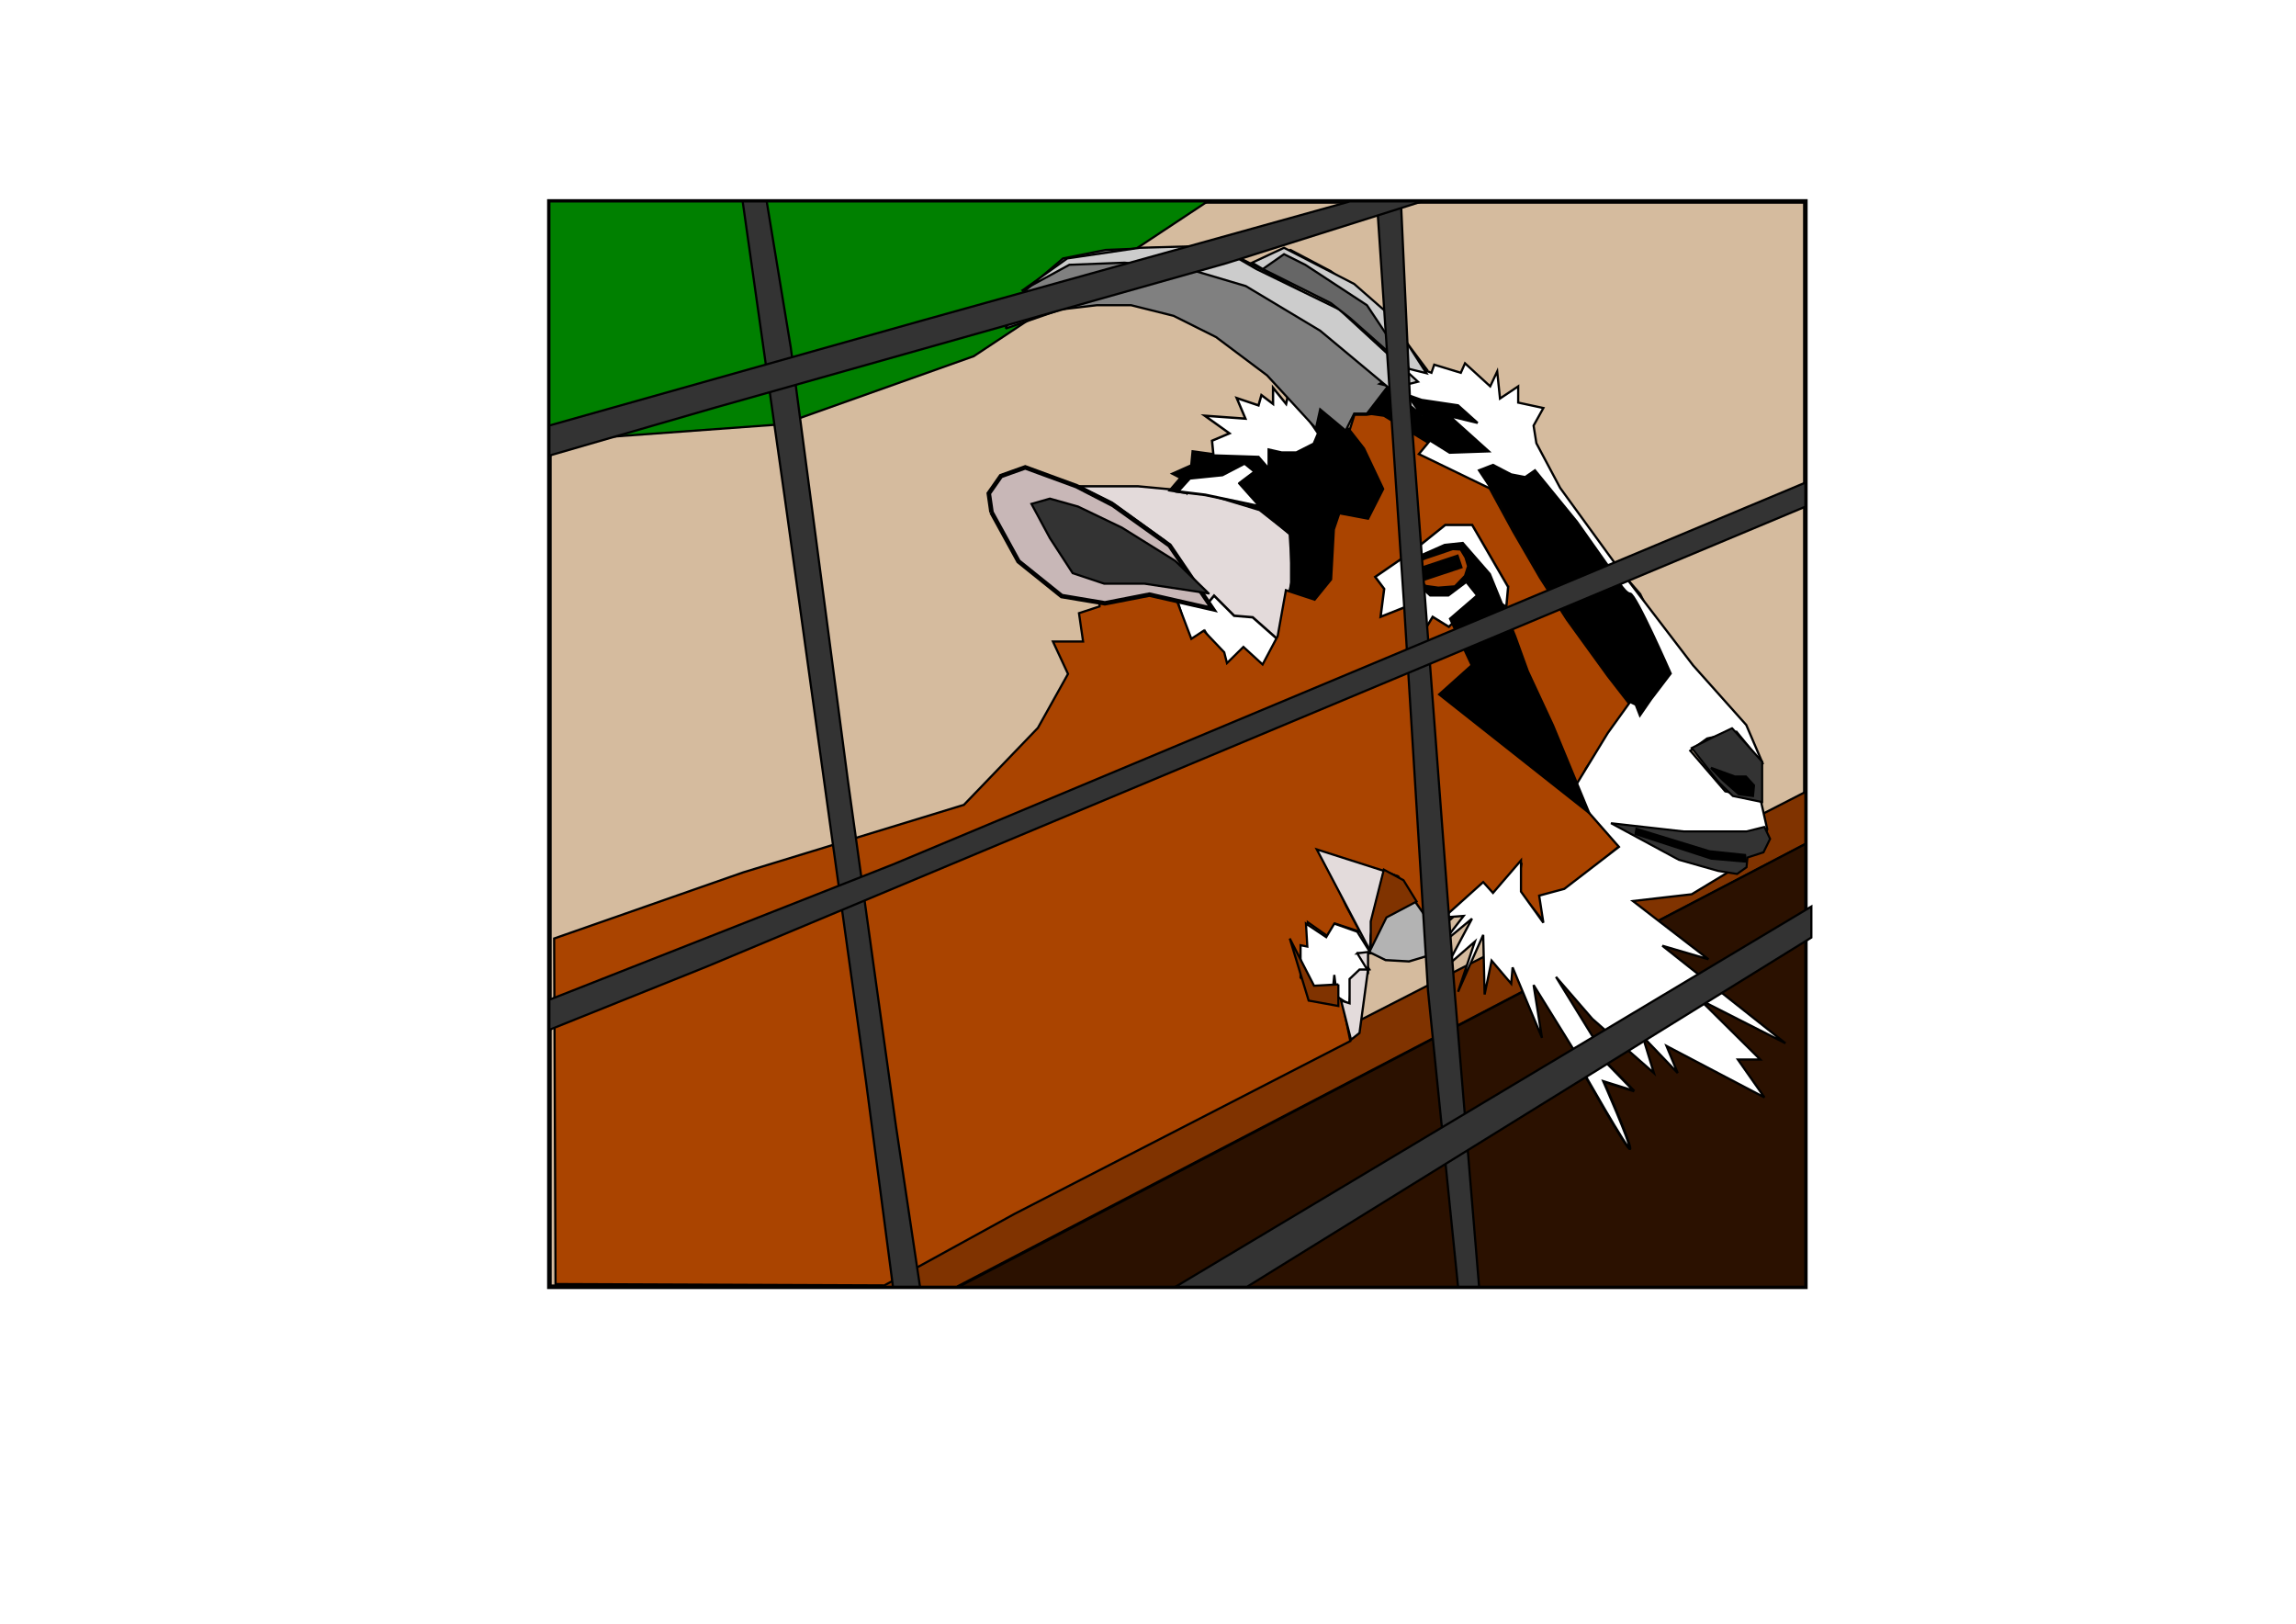
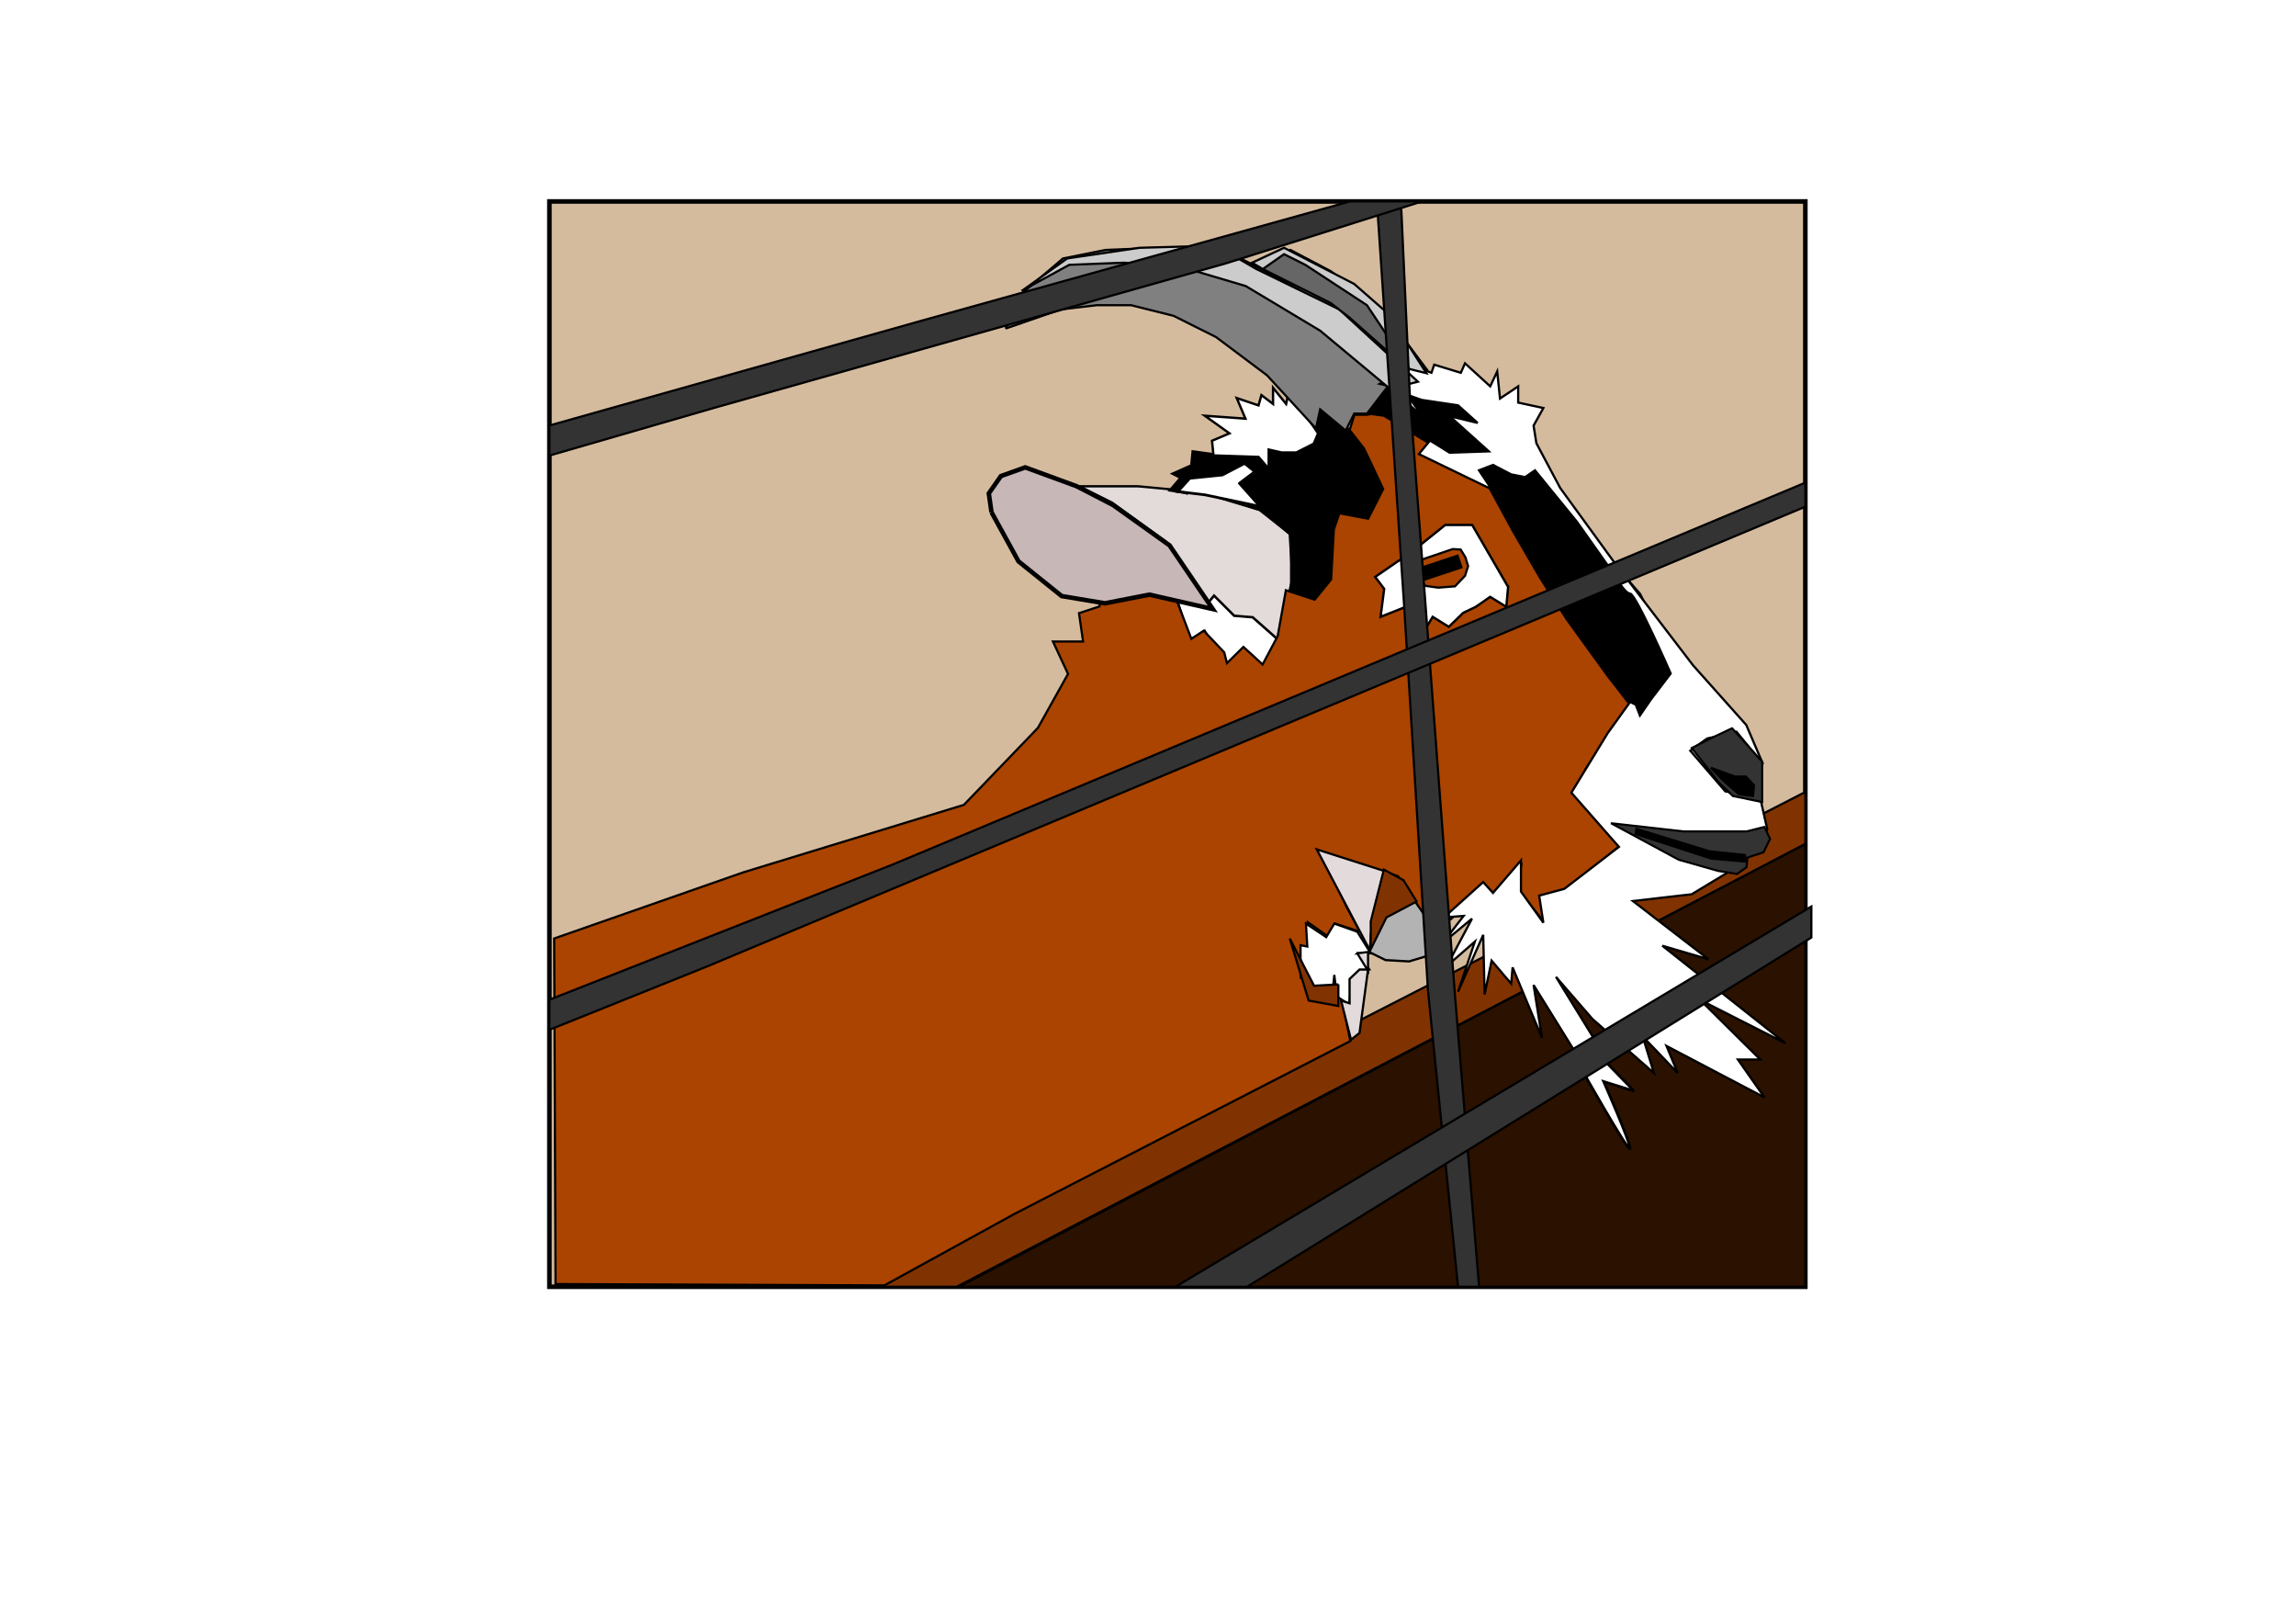
<svg xmlns="http://www.w3.org/2000/svg" xmlns:ns1="http://sodipodi.sourceforge.net/DTD/sodipodi-0.dtd" xmlns:ns2="http://www.inkscape.org/namespaces/inkscape" id="svg2" enable-background="new 0 0 1052.363 744.094" ns1:docname="goat.svg" xml:space="preserve" viewBox="0 0 1052.363 744.094" version="1.1" y="0px" x="0px" ns2:version="0.48.4 r9939">
  <ns1:namedview id="base" bordercolor="#666666" ns2:window-x="87" ns2:guide-bbox="true" pagecolor="#ffffff" ns2:window-maximized="0" ns2:zoom="0.1571582" ns2:pageshadow="2" showgrid="false" borderopacity="1.0" ns2:current-layer="layer4" ns2:window-width="1011" ns2:window-y="0" ns2:cy="294.55763" ns2:document-units="px" ns2:cx="660.61276" ns2:window-height="638" showborder="false" ns2:pageopacity="0.0" showguides="true">
    <ns1:guide id="guide3942" position="-727.31,1389.97" orientation="1,0" />
    <ns1:guide id="guide3962" position="720,-925.714" orientation="0,1" />
    <ns1:guide id="guide3964" position="480,1371.429" orientation="0,1" />
    <ns1:guide id="guide3966" position="1931.429,11.429" orientation="1,0" />
  </ns1:namedview>
  <g id="layer4" ns2:label="ground" stroke="#000000" ns1:insensitive="true" ns2:groupmode="layer">
    <path id="path4096" d="m552.75 271.11" fill="none" ns2:connector-curvature="0" />
    <rect id="rect4280" opacity=".99" enable-background="new    " height="497.37" width="575.66" y="92.317" x="251.81" stroke-width="2.1" fill="#D5BB9D" />
-     <path id="path4283" d="m251.81 202.21l106.82-7.792 87.676-31.174 107.16-70.927h1.949-303.61v109.89z" fill="#008000" ns2:connector-curvature="0" />
  </g>
  <g id="layer6" ns2:label="Wood Fence Bottom" stroke="#000000" ns1:insensitive="true" ns2:groupmode="layer">
    <path id="path4314" d="m827.47 386.78v-23.83l-442.54 226.73h53.58l388.96-202.9z" fill="#803300" ns2:connector-curvature="0" />
    <path id="path4317" d="m439.48 589.68h387.99v-202.9l-387.99 202.9z" fill="#2B1100" ns2:connector-curvature="0" />
  </g>
  <g id="layer2" ns2:label="Goat Head and Body" stroke="#000000" ns1:insensitive="true" ns2:groupmode="layer">
    <path id="path3820" opacity=".99" enable-background="new    " d="m494.66 222.85h26.938l28.817 2.721 26.938 8.165 13.782 10.885 1.253 20.412-7.518 32.658-10.023-8.845-9.396-0.681-5.013-7.484-5.639 4.082-6.89-16.329-13.783-20.411-24.433-17.69-15.04-7.48z" ns2:connector-curvature="0" stroke-width="1.055" fill="#E3DBDB" />
    <path id="path3841" d="m537.36 268.02l9.201 29.732 5.662-8.495 11.325 19.114 7.079-8.495 9.909 12.034 5.662-18.406-12.033-10.619-8.494-0.708-9.201-9.203-3.538 4.248-4.955-5.663-10.62-3.54z" ns2:connector-curvature="0" stroke-width="1.144" fill="#FFFFFF" />
    <path id="path3858" d="m544.14 226.05l-8.041-1.281 4.948-5.769-3.711-1.923 8.66-3.846 0.617-6.411 14.23 1.923 13.607-0.641 6.805 4.486v-7.691l8.043 1.282 12.37-4.487 4.331-14.102 12.99 9.615 9.279 12.82 6.804 15.384s-6.804 16.666-7.424 14.103c-0.618-2.565-13.608-2.565-13.608-2.565l-1.855 6.41-1.856 25.64-7.423 7.051-11.754-3.846 0.62-4.487v-22.435l-14.229-12.18-4.947-1.282-6.187-10.256 5.568-2.563-3.712-5.129-8.661 5.129-9.278 0.641-6.18 6.43z" stroke-width="1.018" ns2:connector-curvature="0" />
    <path id="path3860" d="m556.19 208.72l-0.666-6.746 7.992-3.373-11.322-8.094 18.648 1.349-3.998-9.443 9.99 3.373 1.333-4.722 5.327 4.047v-7.42l5.994 7.42 1.331-6.071 13.319 19.562-1.998 4.722-7.992 4.048h-6.658l-5.994-1.35v8.77l-4.662-5.396-20.64-0.68z" ns2:connector-curvature="0" stroke-width="1.083" fill="#FFFFFF" />
    <path id="path3862" d="m611.38 194.39l6.908 3.712 2.513-8.042h5.652l8.165-1.237 18.213 9.898 7.536 3.711-4.395 4.95 11.933 6.185 11.305 6.187 9.422 6.186 10.048 21.033 14.445 27.219 27.634 39.591 6.91 8.66-20.727 29.692-5.024 11.136 20.727 24.128-24.494 20.414-10.678 3.711 1.885 12.99-10.05-12.373-4.396-2.473 2.512-14.23-10.678 16.086-5.652-4.949-16.329 14.848s-13.188 3.092-13.188 0.617-10.678-20.416-10.678-20.416l-35.171-11.133 11.303 24.744 6.28 11.754-11.304-3.711-3.768 5.568-8.793-6.188v11.133h-3.141v14.231l8.164 6.186 7.537-0.619 1.257-4.33 5.651 27.838-153.89 79.18-59.666 32.785-150.73-0.617-0.629-158.36 86.672-30.312 101.12-30.931 33.915-35.262 13.818-24.743-6.909-14.847h13.817l-1.884-12.991 9.421-3.093v-6.185h11.305l8.166-2.475 15.074 3.71 7.537 19.796 5.651-3.711 9.42 9.897 1.258 4.949 7.536-7.424 8.793 8.042 6.908-12.99 3.769-21.033 13.189 4.33 7.535-9.28 1.258-22.888 2.514-7.424 13.188 2.475 6.908-13.609-8.793-18.558-6.281-8.042-7.56-3.1z" ns2:connector-curvature="0" stroke-width="1.008" fill="#AA4400" />
    <path id="path3864" d="m612.81 456.68l5.567 3.709 1.236-11.135 3.094-3.711 4.95-1.238-4.95-7.424h5.567l-6.186-9.896-10.518-3.711-3.712 6.186-9.277-6.186 0.617 10.516-3.094-0.619v14.848l8.043 6.186 6.805-1.238 0.618-6.186 1.23 9.89z" fill="#FFFFFF" ns2:connector-curvature="0" />
    <path id="path3856" d="m568.1 221.47l7.067-5.316-4.712-3.796-10.205 5.315-14.916 1.519-5.494 6.074 12.561 1.519 25.12 5.315-9.43-10.61z" ns2:connector-curvature="0" stroke-width="1.248" fill="#FFFFFF" />
-     <path id="path3050" d="m454.45 234.73l12.371 22.53 19.793 15.903 19.793 3.313 20.412-3.976 29.071 6.626-19.794-29.156-25.978-18.555-16.7-8.614-23.504-8.614-11.133 3.976-5.567 7.952 1.24 8.62z" ns2:connector-curvature="0" stroke-width="2.07" fill="#C8B7B7" />
+     <path id="path3050" d="m454.45 234.73l12.371 22.53 19.793 15.903 19.793 3.313 20.412-3.976 29.071 6.626-19.794-29.156-25.978-18.555-16.7-8.614-23.504-8.614-11.133 3.976-5.567 7.952 1.24 8.62" ns2:connector-curvature="0" stroke-width="2.07" fill="#C8B7B7" />
    <path id="path3936" d="m614.67 458.54l4.555 17.936 3.905-3.094 3.905-29.068h-3.905l-4.556 4.33v11.133l-3.89-1.24z" ns2:connector-curvature="0" stroke-width="1.026" fill="#E3DBDB" />
    <path id="path3938" d="m622.09 436.88l4.948 8.043v-8.66l-4.95 0.62z" fill="#E3DBDB" ns2:connector-curvature="0" />
    <path id="path3940" d="m628.28 436.27l-24.745-47.014 30.932 9.896-4.332 17.322-1.854 12.373v7.42z" fill="#E3DBDB" ns2:connector-curvature="0" />
    <path id="path3952" d="m753.37 329.89l-15.879-20.46-18.764-25.916-12.27-19.096-12.27-21.142-12.27-22.505-5.773-4.775 7.217-4.773 10.104 5.456 7.217 1.364 2.888-4.774 7.938 8.866 20.209 27.961 19.486 22.506 8.661 17.731 9.383 21.143-7.939 12.959-7.95 5.46z" stroke-opacity=".984" ns2:connector-curvature="0" stroke-width="2.382" />
    <path id="path3954" d="m665.42 209.19l20.955-1.887-15.925-14.15 11.734 3.773-10.898-10.376-17.602-3.773-17.602-5.661-8.383 12.263 6.707 0.943 31 18.88z" stroke-width="1.437" ns2:connector-curvature="0" />
    <path id="path3958" d="m661.86 420.37l17.958-16.139 4.489 4.967 12.826-14.898v14.277l10.261 14.275-1.923-12.412 11.544-3.105 25.011-19.242-21.806-24.828 16.676-27.312 10.26-14.275 2.566 1.242 1.923 4.964 5.132-7.448 8.978-11.793s-16.032-36.622-18.599-36.622c-2.564 0-7.696-9.311-7.696-9.311l-16.673-23.587-19.239-23.587-4.489 3.104-6.414-1.242-8.337-4.345-6.413 2.482 5.771 8.69-33.349-16.138 5.131-6.207 8.979 5.586 17.956-0.621-17.956-16.139 12.826 3.104-8.979-8.069-16.675-2.483-21.164-7.449 10.902-7.448h8.338l6.413 2.482 1.283-3.725 12.185 3.725 1.925-4.345 11.544 10.552 3.206-6.828 1.282 12.414 8.337-5.586v7.449l11.544 2.481-4.489 8.07 1.283 8.069 10.902 20.484 24.369 33.518 36.556 47.795 24.372 27.311 7.695 18.001-12.187-14.897-13.467 3.104-7.695 5.587 16.032 18.621 16.033 3.104 3.206 14.276-1.923 5.588-7.695 4.344-4.491 7.449-20.521 12.412-26.936 3.104 34.632 26.691-21.163-6.207 56.436 44.689-39.12-19.861 27.576 27.311h-10.261l12.185 17.381-44.893-23.588 5.131 12.414-16.033-16.76 5.13 16.76-28.217-24.828-16.675-19.242 17.956 29.174-8.978 5.586-19.24-31.033 3.849 24.207-13.469-32.277-0.641 7.447-8.979-10.551-3.207 15.518-0.642-27.311-11.543 26.07 7.695-22.969-12.826 11.172 11.544-21.721-13.468 11.17 9.62-12.414-8.96 0.67z" ns2:connector-curvature="0" stroke-width="1.02" fill="#FFFFFF" />
    <path id="path3960" d="m723.82 488.11s23.312 41.328 23.312 38.197-12.121-30.686-12.121-30.686l13.985 4.385-15.851-16.279-9.33 4.39z" ns2:connector-curvature="0" stroke-width="1.235" fill="#FFFFFF" />
    <path id="path3970" d="m627.66 436.33l2.02-18.283 4.714-18.893 6.062 2.438 14.142 20.109 3.368 7.314-2.021 8.531-10.102 3.047-10.775-0.607-7.4-3.66z" ns2:connector-curvature="0" stroke-width="1.036" fill="#B3B3B3" />
    <path id="path3973" d="m628.27 435.03l7.213-14.602 13.824-7.301-6.011-9.734-9.017-4.867-6.01 23.729v12.77z" ns2:connector-curvature="0" stroke-width=".978" fill="#803300" />
    <path id="path3993" d="m613.43 451.12l-11.136 0.617-11.136-21.65 8.662 28.457 13.609 2.475v-9.9z" fill="#803300" ns2:connector-curvature="0" />
    <path id="path4014" d="m691.24 268.95l-16.467-28.375h-12.35l-14.82 11.899-17.289 11.899 4.116 5.491-1.647 12.814 11.527-4.576 3.293 7.323 5.763 2.746 3.294-5.493 7.409 4.577 6.588-6.408 5.763-2.746 6.586-4.576 7.411 4.576 0.83-9.15z" ns2:connector-curvature="0" stroke-width="1.08" fill="#FFFFFF" />
-     <path id="path4034" d="m672.1 266.64l-8.271 6.226h-8.272l-9.926-8.895-1.653-6.226 18.196-8.005 8.272-0.889 12.408 14.231 11.58 28.463 5.791 16.01 11.58 24.904 16.545 40.024-68.657-54.255 14.889-13.342-9.926-21.348 12.407-10.673-4.97-6.22z" stroke-width="1.067" ns2:connector-curvature="0" />
    <path id="path4054" d="m669.48 251.82l2.21 3.617 1.205 4.018-1.406 4.421-4.62 4.822-7.636 0.603-5.827-0.804-5.223-5.224-1.205-5.024 6.428-2.411 12.457-4.22 3.61 0.19z" fill="#AA4400" ns2:connector-curvature="0" />
    <rect id="rect4074" opacity=".99" enable-background="new    " transform="matrix(-.949 .316 -.316 -.949 1369.1 298.55)" height="4.545" width="17.333" y="257.98" x="651.66" stroke-width="2.1" />
-     <path id="path4094" d="m553.95 271.91l-15.271-14.868-24.513-15.27-20.092-9.645-12.859-3.617-8.439 2.412 8.439 15.671 10.448 16.074 14.467 4.822h18.484l29.33 4.44z" fill="#333333" ns2:connector-curvature="0" />
    <path id="path4116" d="m793.91 333.73l13.785 15.341v18.487l-13.422-2.752-6.528-6.294-12.333-15.736 10.156-5.112 8.33-3.94z" ns2:connector-curvature="0" stroke-width=".94" fill="#333333" />
    <path id="path4136" d="m784.22 351.89l10.981 4.015h5.034l3.661 4.014-0.458 4.814-6.405-0.801-7.321-6.424-5.48-5.61z" stroke-width="1.067" ns2:connector-curvature="0" />
    <path id="path4156" d="m808.72 378.96l-8.198 2.051h-28.907l-33.224-3.762 31.065 16.76 18.121 5.131 8.63 1.369 4.314-3.08 0.432-4.447 7.334-2.393 3.021-6.156-2.58-5.47z" ns2:connector-curvature="0" stroke-width=".956" fill="#333333" />
    <path id="path4178" d="m749.64 382.22l34.741 11.293 15.905 1.367-0.419-3.08-16.324-1.709-33.484-10.264-0.42 2.39z" stroke-width=".942" ns2:connector-curvature="0" />
    <path id="path4198" d="m460.92 150.58l6.819-15.587 19.483-16.561 19.483-3.897 24.354-0.974h28.251l22.406 11.69 28.252 15.587 36.044 27.277-13.64 7.793 3.898 0.974-9.743 12.665h-5.845l-3.896 7.793-11.689-9.742-1.947 8.768-22.406-24.354-23.381-17.535-19.484-9.742-19.483-4.872h-15.587l-16.56 1.949-25.32 8.76z" fill="#808080" ns2:connector-curvature="0" />
    <path id="path4218" d="m468.71 133.04l20.458-14.612 33.122-4.872 35.071-0.974 18.51 10.717 37.991 18.509 36.046 33.122-7.794 1.948 9.742 13.638-46.761-38.966-34.1-20.46-26.304-7.792-29.225-2.923-25.329 0.974-21.44 11.68z" fill="#CCCCCC" ns2:connector-curvature="0" />
    <path id="path4238" d="m576.84 122.33l14.613-7.793 18.51 9.742 23.379 17.536 20.459 27.277-9.742-0.974-25.328-22.406-8.768-6.819-33.12-16.57z" fill="#666666" ns2:connector-curvature="0" />
    <path id="path4260" d="m573.92 120.38l14.614-6.82 32.146 16.561 15.588 13.639 17.535 27.276-7.794-1.948-19.484-29.226-28.25-18.509-9.741-4.871-9.742 6.82-4.88-2.92z" fill="#CCCCCC" ns2:connector-curvature="0" />
  </g>
  <g id="layer7" ns1:insensitive="true" ns2:groupmode="layer" stroke="#000000" ns2:label="Wire Parts of the Fence" fill="#333333">
-     <path id="path4337" d="m340.4 92.317l19.288 135.75 20.665 148.79 16.532 118.48 12.4 94.348h12.399l-11.03-73.69-22.042-158.43-26.177-198.39-11.021-66.861h-11.02z" ns2:connector-curvature="0" />
    <path id="path4339" d="m631.09 92.317l12.399 183.96 11.021 177.72 13.777 135.68h9.644l-11.01-132.92-20.67-274.16-4.133-90.282h-11.03z" ns2:connector-curvature="0" />
    <path id="path4342" d="m328 186.73l234.21-66.129 89.55-28.286h-33.064l-195.63 54.462-171.25 48.22v13.777l76.18-22.05z" ns2:connector-curvature="0" />
    <path id="path4344" d="m251.81 458.14l157.47-61.998 418.19-174.96v11.021l-503.6 210.78-72.057 28.932v-13.77z" ns2:connector-curvature="0" />
    <path id="path4348" d="m571.6 589.68l258.62-160.03v-14.22l-291.43 174.25h32.81z" ns2:connector-curvature="0" stroke-width="1.009" />
  </g>
</svg>